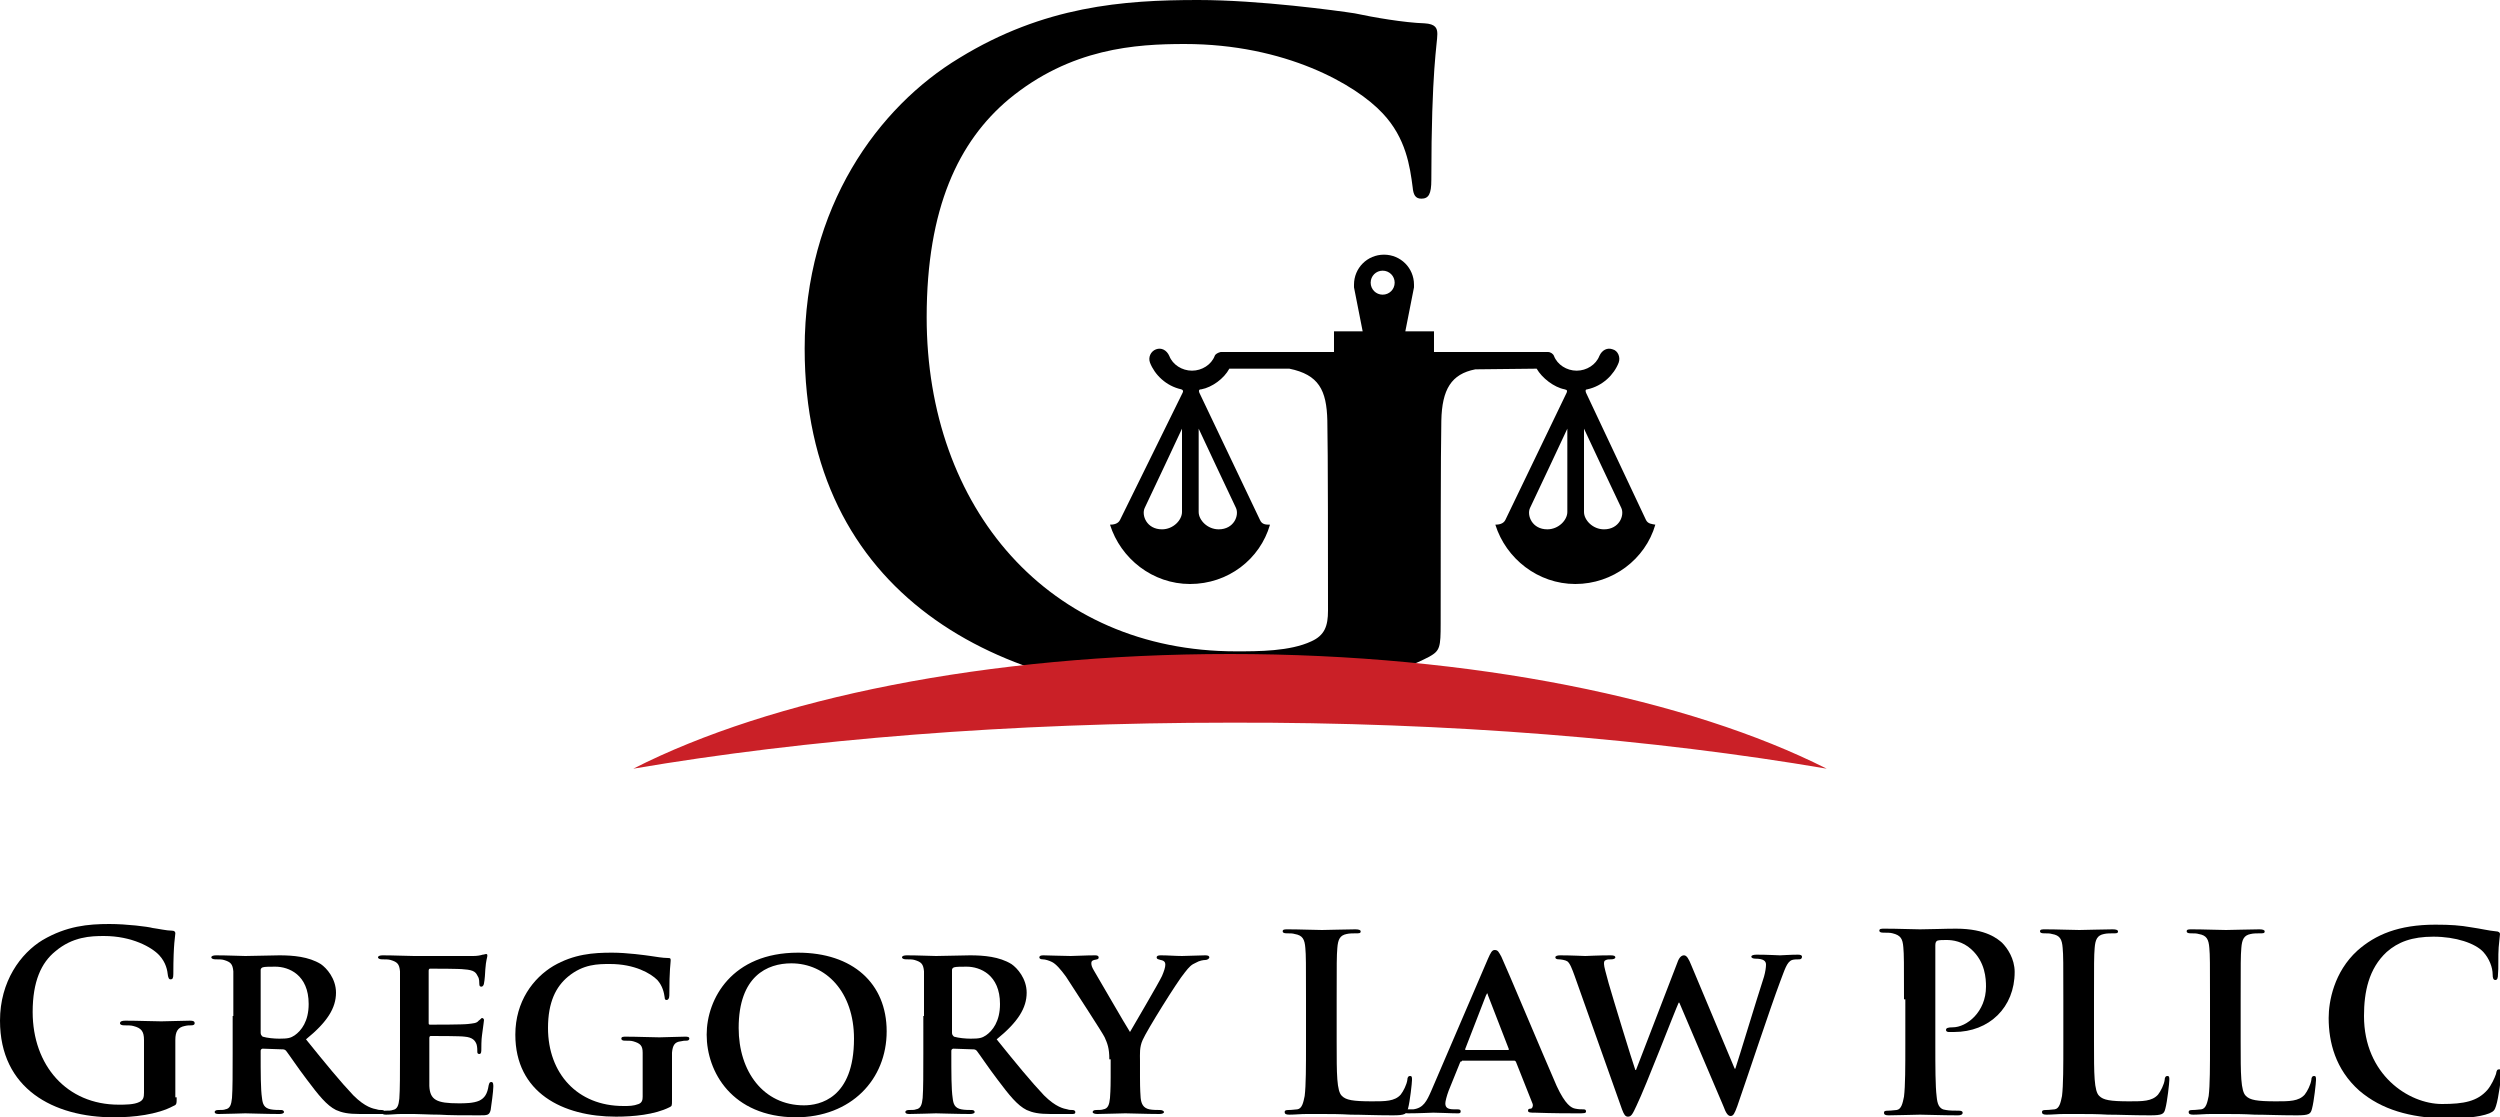
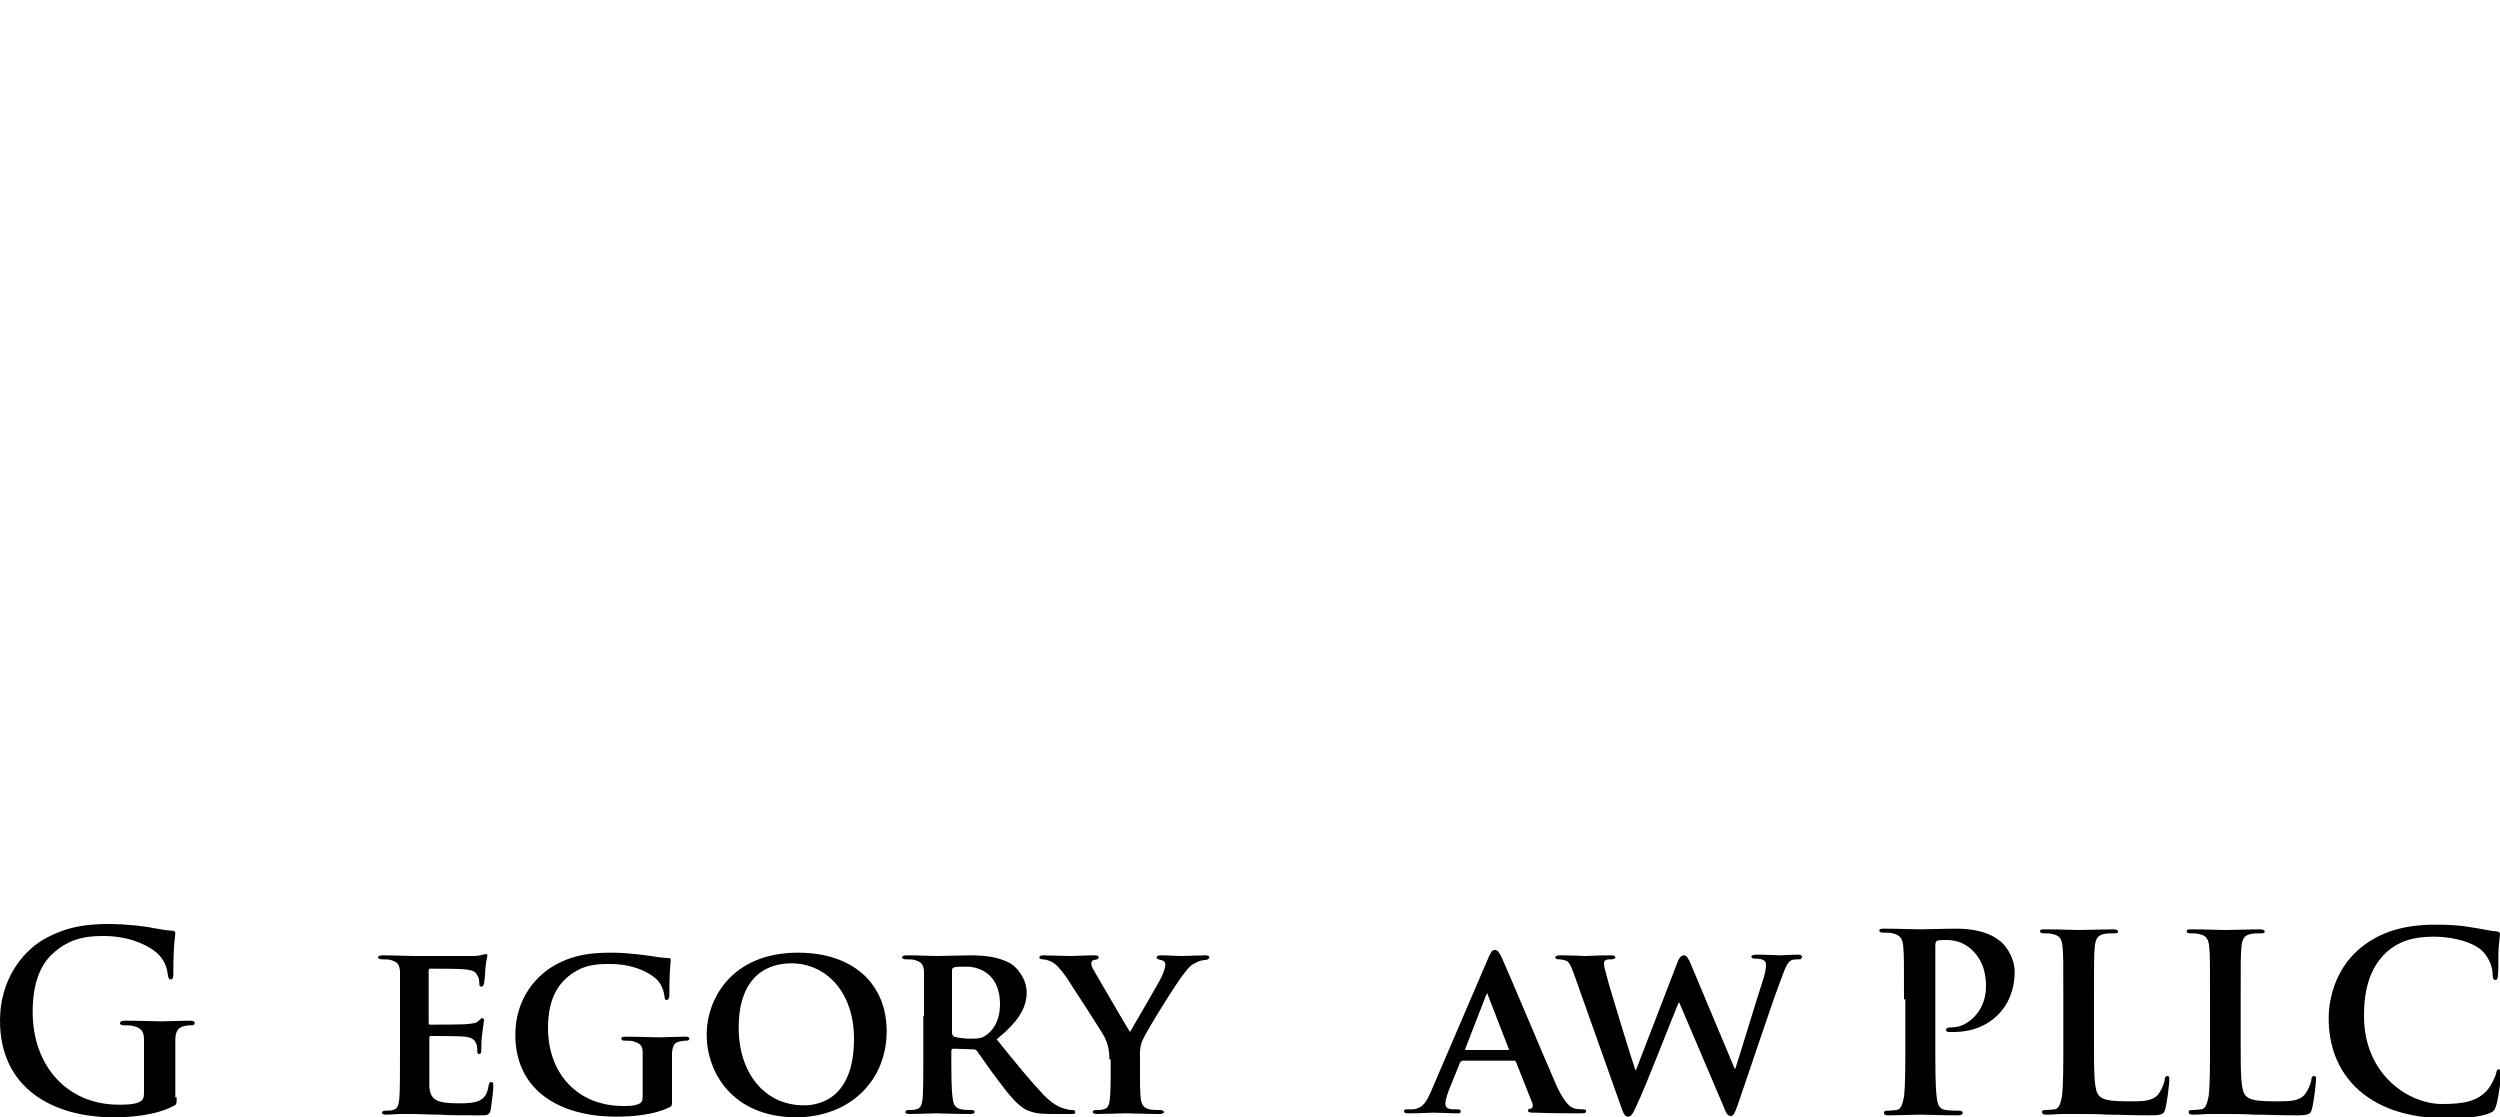
<svg xmlns="http://www.w3.org/2000/svg" version="1.1" id="Layer_1" x="0px" y="0px" viewBox="0 0 375 167.6" enable-background="new 0 0 375 167.6" xml:space="preserve">
  <path d="M26.5,164.6c0,1,0,1.1-0.5,1.3c-2.4,1.3-6,1.7-8.9,1.7C8,167.6,0,163.3,0,153.1c0-5.9,3.1-10.1,6.4-12.1  c3.6-2.1,6.8-2.4,10-2.4c2.6,0,5.8,0.4,6.5,0.6c0.8,0.1,2.1,0.4,2.9,0.4c0.4,0,0.5,0.2,0.5,0.4c0,0.4-0.3,1.4-0.3,6.1  c0,0.6-0.1,0.8-0.4,0.8c-0.3,0-0.3-0.2-0.4-0.5c-0.1-0.9-0.3-2-1.3-3.1c-1.1-1.2-4.1-2.9-8.3-2.9c-2,0-4.7,0.1-7.3,2.3  c-2.1,1.7-3.4,4.5-3.4,9.1c0,8,5.1,13.9,12.9,13.9c1,0,2.3,0,3.1-0.4c0.6-0.3,0.7-0.7,0.7-1.4v-3.5c0-1.8,0-3.3,0-4.4  c0-1.3-0.4-1.8-1.6-2.1c-0.3-0.1-0.9-0.1-1.4-0.1c-0.3,0-0.6-0.1-0.6-0.3c0-0.3,0.3-0.4,0.8-0.4c1.9,0,4.3,0.1,5.4,0.1  c1.1,0,3.1-0.1,4.3-0.1c0.5,0,0.7,0.1,0.7,0.4c0,0.2-0.2,0.3-0.5,0.3c-0.3,0-0.6,0-1,0.1c-1,0.2-1.4,0.8-1.4,2.1c0,1.1,0,2.6,0,4.4  V164.6z" />
-   <path d="M35,152.4c0-4.8,0-5.7,0-6.7c-0.1-1.1-0.4-1.4-1.4-1.7c-0.3-0.1-0.8-0.1-1.3-0.1c-0.3,0-0.6-0.1-0.6-0.3  c0-0.2,0.3-0.3,0.7-0.3c1.7,0,3.8,0.1,4.4,0.1c1.1,0,4.1-0.1,5.1-0.1c2.1,0,4.4,0.2,6.2,1.3c0.9,0.6,2.3,2.2,2.3,4.3  c0,2.3-1.3,4.4-4.5,7c2.9,3.6,5.2,6.4,7.1,8.4c1.8,1.8,3,2,3.5,2.1c0.3,0.1,0.5,0.1,0.8,0.1c0.3,0,0.4,0.2,0.4,0.3  c0,0.3-0.2,0.3-0.6,0.3h-3.1c-1.8,0-2.7-0.2-3.6-0.6c-1.4-0.7-2.6-2.2-4.4-4.6c-1.3-1.7-2.7-3.8-3.1-4.3c-0.2-0.2-0.4-0.2-0.6-0.2  l-2.9-0.1c-0.1,0-0.3,0.1-0.3,0.3v0.4c0,2.9,0,5.4,0.2,6.7c0.1,0.9,0.3,1.5,1.3,1.7c0.5,0.1,1.2,0.1,1.6,0.1c0.3,0,0.4,0.2,0.4,0.3  c0,0.2-0.3,0.3-0.7,0.3c-1.9,0-4.6-0.1-5.1-0.1c-0.6,0-2.7,0.1-4,0.1c-0.4,0-0.6-0.1-0.6-0.3c0-0.1,0.1-0.3,0.5-0.3  c0.5,0,0.9,0,1.1-0.1c0.7-0.1,0.9-0.7,1-1.7c0.1-1.3,0.1-3.8,0.1-6.7V152.4z M39.1,154.9c0,0.3,0.1,0.4,0.3,0.6  c0.7,0.2,1.7,0.3,2.5,0.3c1.3,0,1.7-0.1,2.3-0.5c1-0.7,2.1-2.1,2.1-4.7c0-4.4-3-5.6-5-5.6c-0.8,0-1.6,0-1.9,0.1  c-0.2,0.1-0.3,0.2-0.3,0.4V154.9z" />
  <path d="M60,152.4c0-4.8,0-5.7,0-6.7c-0.1-1.1-0.4-1.4-1.4-1.7c-0.3-0.1-0.8-0.1-1.3-0.1c-0.3,0-0.6-0.1-0.6-0.3  c0-0.2,0.3-0.3,0.7-0.3c1.7,0,3.8,0.1,4.7,0.1c1,0,8.3,0,8.9,0c0.6,0,1.1-0.1,1.4-0.2c0.2,0,0.4-0.1,0.5-0.1c0.2,0,0.2,0.1,0.2,0.3  c0,0.2-0.2,0.6-0.3,2c0,0.3-0.1,1.7-0.2,2.1c0,0.1-0.1,0.5-0.4,0.5c-0.2,0-0.3-0.1-0.3-0.4c0-0.2,0-0.8-0.2-1.1  c-0.3-0.6-0.5-1-2.1-1.1c-0.6-0.1-4.4-0.1-5.1-0.1c-0.1,0-0.2,0.1-0.2,0.3v7.8c0,0.2,0,0.3,0.2,0.3c0.7,0,5,0,5.7-0.1  c0.8-0.1,1.3-0.1,1.6-0.5c0.3-0.2,0.4-0.4,0.5-0.4c0.1,0,0.3,0.1,0.3,0.3c0,0.2-0.1,0.7-0.3,2.3c-0.1,0.6-0.1,1.9-0.1,2.1  c0,0.3,0,0.7-0.3,0.7c-0.2,0-0.3-0.1-0.3-0.3c0-0.3,0-0.7-0.1-1.1c-0.2-0.6-0.6-1.1-1.8-1.2c-0.6-0.1-4.3-0.1-5.1-0.1  c-0.1,0-0.2,0.1-0.2,0.3v2.5c0,1.1,0,3.7,0,4.7c0.1,2.1,1.1,2.6,4.4,2.6c0.9,0,2.2,0,3.1-0.4c0.8-0.4,1.2-1,1.4-2.3  c0.1-0.3,0.1-0.5,0.4-0.5c0.3,0,0.3,0.4,0.3,0.7c0,0.7-0.3,2.8-0.4,3.5c-0.2,0.8-0.5,0.8-1.7,0.8c-2.4,0-4.4,0-6-0.1  c-1.6,0-2.8-0.1-3.8-0.1c-0.4,0-1.1,0-1.9,0c-0.8,0-1.6,0.1-2.3,0.1c-0.4,0-0.6-0.1-0.6-0.3c0-0.1,0.1-0.3,0.5-0.3  c0.5,0,0.9,0,1.1-0.1c0.7-0.1,0.9-0.7,1-1.7c0.1-1.3,0.1-3.8,0.1-6.7V152.4z" />
  <path d="M100.8,165c0,0.9,0,0.9-0.4,1.1c-2.2,1.1-5.4,1.4-8,1.4c-8,0-15.1-3.6-15.1-12.3c0-5,2.7-8.5,5.7-10.3c3.1-1.8,6-2,8.8-2  c2.3,0,5.1,0.4,5.8,0.5c0.7,0.1,1.8,0.3,2.6,0.3c0.4,0,0.4,0.1,0.4,0.4c0,0.4-0.2,1.2-0.2,5.2c0,0.5-0.2,0.7-0.4,0.7  c-0.2,0-0.3-0.1-0.3-0.4c-0.1-0.7-0.3-1.7-1.1-2.6c-1-1-3.4-2.4-7.1-2.4c-1.8,0-4,0-6.3,1.9c-1.8,1.5-3,3.8-3,7.7  c0,6.8,4.4,11.7,11.3,11.7c0.9,0,1.5,0,2.3-0.3c0.5-0.2,0.6-0.6,0.6-1.1v-2.9c0-1.6,0-2.7,0-3.7c0-1.1-0.4-1.4-1.4-1.7  c-0.3-0.1-0.8-0.1-1.3-0.1c-0.3,0-0.5-0.1-0.5-0.3c0-0.3,0.3-0.3,0.7-0.3c1.7,0,4,0.1,5,0.1c1,0,2.7-0.1,3.8-0.1  c0.4,0,0.7,0,0.7,0.3c0,0.2-0.2,0.3-0.4,0.3c-0.3,0-0.5,0-0.9,0.1c-0.9,0.1-1.2,0.6-1.3,1.7c0,1,0,2.2,0,3.8V165z" />
  <path d="M106,155.2c0-5.4,3.8-12.3,13.7-12.3c8.2,0,13.3,4.6,13.3,11.8c0,7.2-5.3,12.9-13.7,12.9C109.8,167.5,106,160.8,106,155.2   M128.1,155.8c0-7-4.2-11.3-9.4-11.3c-3.6,0-7.9,1.9-7.9,9.7c0,6.5,3.7,11.6,9.8,11.6C122.9,165.8,128.1,164.8,128.1,155.8" />
  <path d="M138.6,152.4c0-4.8,0-5.7,0-6.7c-0.1-1.1-0.4-1.4-1.4-1.7c-0.3-0.1-0.8-0.1-1.3-0.1c-0.3,0-0.6-0.1-0.6-0.3  c0-0.2,0.3-0.3,0.7-0.3c1.7,0,3.8,0.1,4.4,0.1c1.1,0,4.1-0.1,5.1-0.1c2.1,0,4.4,0.2,6.2,1.3c0.9,0.6,2.3,2.2,2.3,4.3  c0,2.3-1.3,4.4-4.5,7c2.9,3.6,5.2,6.4,7.1,8.4c1.8,1.8,3,2,3.5,2.1c0.3,0.1,0.5,0.1,0.8,0.1c0.3,0,0.4,0.2,0.4,0.3  c0,0.3-0.2,0.3-0.6,0.3h-3.1c-1.8,0-2.7-0.2-3.6-0.6c-1.4-0.7-2.6-2.2-4.4-4.6c-1.3-1.7-2.7-3.8-3.1-4.3c-0.2-0.2-0.4-0.2-0.6-0.2  l-2.9-0.1c-0.1,0-0.3,0.1-0.3,0.3v0.4c0,2.9,0,5.4,0.2,6.7c0.1,0.9,0.3,1.5,1.3,1.7c0.5,0.1,1.2,0.1,1.6,0.1c0.3,0,0.4,0.2,0.4,0.3  c0,0.2-0.3,0.3-0.7,0.3c-1.9,0-4.6-0.1-5.1-0.1c-0.6,0-2.7,0.1-4,0.1c-0.4,0-0.6-0.1-0.6-0.3c0-0.1,0.1-0.3,0.5-0.3  c0.5,0,0.9,0,1.1-0.1c0.7-0.1,0.9-0.7,1-1.7c0.1-1.3,0.1-3.8,0.1-6.7V152.4z M142.8,154.9c0,0.3,0.1,0.4,0.3,0.6  c0.7,0.2,1.7,0.3,2.5,0.3c1.3,0,1.7-0.1,2.3-0.5c1-0.7,2.1-2.1,2.1-4.7c0-4.4-3-5.6-5-5.6c-0.8,0-1.6,0-1.9,0.1  c-0.2,0.1-0.3,0.2-0.3,0.4V154.9z" />
  <path d="M166.4,158.9c0-1.7-0.3-2.4-0.7-3.3c-0.2-0.5-4.7-7.4-5.8-9.1c-0.8-1.1-1.5-1.9-2.1-2.2c-0.4-0.2-1-0.4-1.4-0.4  c-0.3,0-0.5-0.1-0.5-0.3c0-0.2,0.2-0.3,0.6-0.3c0.6,0,3,0.1,4.1,0.1c0.7,0,2.2-0.1,3.7-0.1c0.3,0,0.5,0.1,0.5,0.3  c0,0.3-0.2,0.3-0.7,0.4c-0.3,0.1-0.4,0.2-0.4,0.5c0,0.3,0.1,0.6,0.4,1.1c0.6,1,4.8,8.3,5.4,9.2c0.4-0.7,4.4-7.5,4.8-8.4  c0.3-0.7,0.5-1.3,0.5-1.7c0-0.3-0.1-0.6-0.7-0.7c-0.3-0.1-0.6-0.1-0.6-0.4c0-0.2,0.2-0.3,0.6-0.3c1.1,0,2.2,0.1,3.2,0.1  c0.7,0,2.8-0.1,3.5-0.1c0.4,0,0.6,0.1,0.6,0.3c0,0.2-0.3,0.4-0.6,0.4c-0.3,0-0.9,0.1-1.4,0.4c-0.7,0.3-1,0.6-1.7,1.5  c-1.1,1.3-5.7,8.7-6.3,10.1c-0.5,1.1-0.4,2.1-0.4,3.1v2.5c0,0.5,0,1.8,0.1,3.1c0.1,0.9,0.4,1.5,1.3,1.7c0.5,0.1,1.2,0.1,1.6,0.1  c0.4,0,0.6,0.2,0.6,0.3c0,0.2-0.3,0.3-0.7,0.3c-2,0-4.2-0.1-5.1-0.1c-0.8,0-3,0.1-4.2,0.1c-0.4,0-0.7-0.1-0.7-0.3  c0-0.1,0.1-0.3,0.5-0.3c0.4,0,0.9,0,1.1-0.1c0.7-0.1,0.9-0.7,1-1.7c0.1-1.3,0.1-2.6,0.1-3.1V158.9z" />
-   <path d="M200.5,156.4c0,4.7,0,7.3,0.8,8c0.6,0.6,1.6,0.8,4.5,0.8c2,0,3.4,0,4.3-1c0.4-0.5,0.9-1.5,1-2.2c0-0.3,0.1-0.6,0.4-0.6  c0.3,0,0.3,0.2,0.3,0.6c0,0.4-0.3,3.2-0.6,4.3c-0.2,0.8-0.4,1-2.3,1c-2.7,0-4.6-0.1-6.3-0.1c-1.7-0.1-3-0.1-4.5-0.1  c-0.4,0-1.2,0-2.1,0c-0.9,0-1.8,0.1-2.6,0.1c-0.5,0-0.7-0.1-0.7-0.4c0-0.2,0.1-0.3,0.6-0.3c0.6,0,1-0.1,1.3-0.1c0.7-0.1,0.9-1,1.1-2  c0.2-1.6,0.2-4.5,0.2-7.9v-6.5c0-5.6,0-6.7-0.1-7.8c-0.1-1.3-0.4-1.9-1.6-2.1c-0.3-0.1-0.7-0.1-1.2-0.1c-0.4,0-0.6-0.1-0.6-0.3  c0-0.3,0.3-0.3,0.8-0.3c1.7,0,4.1,0.1,5.1,0.1c0.9,0,3.6-0.1,5-0.1c0.5,0,0.8,0.1,0.8,0.3c0,0.3-0.2,0.3-0.7,0.3c-0.4,0-1,0-1.4,0.1  c-1,0.2-1.3,0.8-1.4,2.1c-0.1,1.2-0.1,2.2-0.1,7.8V156.4z" />
  <path d="M219.3,159.2c-0.2,0-0.2,0-0.3,0.2l-1.7,4.2c-0.3,0.8-0.5,1.6-0.5,1.9c0,0.6,0.3,0.9,1.3,0.9h0.5c0.4,0,0.5,0.1,0.5,0.3  c0,0.3-0.2,0.3-0.5,0.3c-1.1,0-2.6-0.1-3.6-0.1c-0.3,0-2.1,0.1-3.8,0.1c-0.4,0-0.6-0.1-0.6-0.3c0-0.2,0.1-0.3,0.4-0.3  c0.3,0,0.7,0,1,0c1.5-0.2,2-1.2,2.7-2.8l8.5-19.8c0.4-0.9,0.6-1.3,1-1.3c0.5,0,0.6,0.3,1,1c0.8,1.7,6.2,14.6,8.3,19.4  c1.3,2.8,2.2,3.3,2.8,3.4c0.5,0.1,0.8,0.1,1.2,0.1c0.3,0,0.4,0.1,0.4,0.3c0,0.3-0.2,0.3-1.4,0.3c-1.1,0-3.5,0-6.3-0.1  c-0.6,0-1,0-1-0.3c0-0.2,0.1-0.3,0.4-0.3c0.2,0,0.4-0.3,0.3-0.7l-2.5-6.3c-0.1-0.2-0.2-0.2-0.3-0.2H219.3z M226.2,157.5  c0.1,0,0.2-0.1,0.1-0.2l-3.1-8c0-0.1-0.1-0.3-0.1-0.3c-0.1,0-0.1,0.2-0.2,0.3l-3.1,8c-0.1,0.1,0,0.2,0.1,0.2H226.2z" />
  <path d="M236.2,146.4c-0.4-1.1-0.7-1.9-1.1-2.2c-0.3-0.2-1-0.3-1.3-0.3c-0.3,0-0.5-0.1-0.5-0.3c0-0.2,0.3-0.3,0.7-0.3  c1.7,0,3.5,0.1,3.8,0.1c0.3,0,1.9-0.1,3.8-0.1c0.5,0,0.7,0.1,0.7,0.3c0,0.2-0.3,0.3-0.6,0.3c-0.3,0-0.6,0-0.8,0.1  c-0.3,0.1-0.3,0.3-0.3,0.6c0,0.4,0.3,1.4,0.7,2.9c0.6,2.1,3.5,11.6,4,13h0.1l6.2-16.1c0.3-0.9,0.7-1.1,1-1.1c0.4,0,0.7,0.5,1.1,1.5  l6.5,15.5h0.1c0.6-1.8,3.1-10.1,4.3-13.8c0.2-0.7,0.3-1.4,0.3-1.8c0-0.5-0.3-0.9-1.6-0.9c-0.3,0-0.6-0.1-0.6-0.3  c0-0.2,0.3-0.3,0.8-0.3c1.7,0,3.2,0.1,3.5,0.1c0.2,0,1.6-0.1,2.7-0.1c0.4,0,0.6,0.1,0.6,0.3c0,0.2-0.1,0.4-0.4,0.4  c-0.3,0-0.8,0-1.1,0.1c-0.8,0.3-1.1,1.5-1.8,3.3c-1.5,4-4.8,14-6.4,18.6c-0.4,1.1-0.6,1.5-1,1.5c-0.4,0-0.7-0.4-1.1-1.5l-6.6-15.5  h-0.1c-0.6,1.3-4.9,12.5-6.3,15.4c-0.6,1.3-0.8,1.7-1.3,1.7c-0.4,0-0.6-0.3-0.9-1.1L236.2,146.4z" />
  <path d="M285.6,149.9c0-5.6,0-6.7-0.1-7.8c-0.1-1.3-0.4-1.8-1.6-2.1c-0.3-0.1-0.9-0.1-1.4-0.1c-0.4,0-0.6-0.1-0.6-0.3  c0-0.3,0.3-0.3,0.8-0.3c2,0,4.3,0.1,5.3,0.1c1.5,0,3.7-0.1,5.4-0.1c4.6,0,6.3,1.6,6.9,2.1c0.8,0.8,1.9,2.4,1.9,4.4  c0,5.3-3.8,9-9.1,9c-0.2,0-0.6,0-0.8,0c-0.2,0-0.4-0.1-0.4-0.3c0-0.3,0.3-0.4,1-0.4c2.1,0,5-2.3,5-6.1c0-1.2-0.1-3.7-2.2-5.6  c-1.3-1.2-2.8-1.4-3.7-1.4c-0.6,0-1.1,0-1.4,0.1c-0.2,0.1-0.3,0.3-0.3,0.7v14.8c0,3.4,0,6.3,0.2,7.9c0.1,1,0.3,1.9,1.4,2  c0.5,0.1,1.3,0.1,1.9,0.1c0.4,0,0.6,0.1,0.6,0.3c0,0.3-0.3,0.4-0.7,0.4c-2.4,0-4.8-0.1-5.7-0.1c-0.9,0-3.2,0.1-4.7,0.1  c-0.5,0-0.7-0.1-0.7-0.4c0-0.2,0.1-0.3,0.6-0.3c0.6,0,1-0.1,1.3-0.1c0.7-0.1,0.9-1,1.1-2c0.2-1.6,0.2-4.5,0.2-7.9V149.9z" />
  <path d="M314.1,156.4c0,4.7,0,7.3,0.8,8c0.6,0.6,1.6,0.8,4.5,0.8c2,0,3.4,0,4.3-1c0.4-0.5,0.9-1.5,1-2.2c0-0.3,0.1-0.6,0.4-0.6  c0.3,0,0.3,0.2,0.3,0.6c0,0.4-0.3,3.2-0.6,4.3c-0.2,0.8-0.4,1-2.3,1c-2.7,0-4.6-0.1-6.3-0.1c-1.7-0.1-3-0.1-4.5-0.1  c-0.4,0-1.2,0-2.1,0c-0.9,0-1.8,0.1-2.6,0.1c-0.5,0-0.7-0.1-0.7-0.4c0-0.2,0.1-0.3,0.6-0.3c0.6,0,1-0.1,1.3-0.1c0.7-0.1,0.9-1,1.1-2  c0.2-1.6,0.2-4.5,0.2-7.9v-6.5c0-5.6,0-6.7-0.1-7.8c-0.1-1.3-0.4-1.9-1.6-2.1c-0.3-0.1-0.7-0.1-1.2-0.1c-0.4,0-0.6-0.1-0.6-0.3  c0-0.3,0.3-0.3,0.8-0.3c1.7,0,4.1,0.1,5.1,0.1c0.9,0,3.6-0.1,5-0.1c0.5,0,0.8,0.1,0.8,0.3c0,0.3-0.2,0.3-0.7,0.3c-0.4,0-1,0-1.4,0.1  c-1,0.2-1.3,0.8-1.4,2.1c-0.1,1.2-0.1,2.2-0.1,7.8V156.4z" />
  <path d="M336.1,156.4c0,4.7,0,7.3,0.8,8c0.6,0.6,1.6,0.8,4.5,0.8c2,0,3.4,0,4.3-1c0.4-0.5,0.9-1.5,1-2.2c0-0.3,0.1-0.6,0.4-0.6  c0.3,0,0.3,0.2,0.3,0.6c0,0.4-0.3,3.2-0.6,4.3c-0.2,0.8-0.4,1-2.3,1c-2.7,0-4.6-0.1-6.3-0.1c-1.7-0.1-3-0.1-4.5-0.1  c-0.4,0-1.2,0-2.1,0c-0.9,0-1.8,0.1-2.6,0.1c-0.5,0-0.7-0.1-0.7-0.4c0-0.2,0.1-0.3,0.6-0.3c0.6,0,1-0.1,1.3-0.1c0.7-0.1,0.9-1,1.1-2  c0.2-1.6,0.2-4.5,0.2-7.9v-6.5c0-5.6,0-6.7-0.1-7.8c-0.1-1.3-0.4-1.9-1.6-2.1c-0.3-0.1-0.7-0.1-1.2-0.1c-0.4,0-0.6-0.1-0.6-0.3  c0-0.3,0.3-0.3,0.8-0.3c1.7,0,4.1,0.1,5.1,0.1c0.9,0,3.6-0.1,5-0.1c0.5,0,0.8,0.1,0.8,0.3c0,0.3-0.2,0.3-0.7,0.3c-0.4,0-1,0-1.4,0.1  c-1,0.2-1.3,0.8-1.4,2.1c-0.1,1.2-0.1,2.2-0.1,7.8V156.4z" />
  <path d="M353.9,163.6c-3.6-3.2-4.6-7.3-4.6-10.9c0-2.5,0.8-6.9,4.3-10.1c2.7-2.4,6.2-3.9,11.7-3.9c2.3,0,3.7,0.1,5.4,0.4  c1.4,0.2,2.6,0.5,3.7,0.6c0.4,0,0.6,0.2,0.6,0.4c0,0.3-0.1,0.7-0.2,2c-0.1,1.2,0,3.3-0.1,4c0,0.6-0.1,0.9-0.4,0.9  c-0.3,0-0.4-0.3-0.4-0.8c0-1.1-0.5-2.4-1.4-3.4c-1.2-1.3-4.1-2.3-7.5-2.3c-3.2,0-5.3,0.8-7,2.3c-2.7,2.5-3.4,6-3.4,9.6  c0,8.8,6.7,13.2,11.7,13.2c3.3,0,5.3-0.4,6.8-2.1c0.6-0.7,1.1-1.8,1.3-2.4c0.1-0.6,0.2-0.7,0.5-0.7c0.3,0,0.3,0.3,0.3,0.6  c0,0.4-0.4,3.7-0.8,4.9c-0.2,0.6-0.3,0.8-1,1.1c-1.5,0.6-4.3,0.8-6.7,0.8C361.5,167.6,357.3,166.5,353.9,163.6" />
-   <path d="M246.9,78l-9-19.1c-0.1-0.3-0.1-0.5,0.2-0.5c2.3-0.5,4-2.2,4.7-4c0.3-0.8-0.1-1.8-0.9-2c-0.8-0.3-1.6,0.1-2,1  c-0.5,1.3-1.9,2.2-3.4,2.2c-1.5,0-2.9-0.9-3.4-2.2c-0.1-0.3-0.5-0.6-0.9-0.6h-17.1v-3.1h-4.3l1.3-6.6c0-0.1,0-0.3,0-0.4  c0-2.5-2-4.5-4.5-4.5c-2.5,0-4.5,2-4.5,4.5c0,0.1,0,0.3,0,0.4l1.3,6.6h-4.3v3.1h-17c-0.4,0.1-0.8,0.3-0.9,0.6  c-0.5,1.3-1.9,2.2-3.4,2.2s-2.9-0.9-3.4-2.2c-0.4-0.9-1.2-1.3-2-1c-0.8,0.3-1.2,1.2-0.9,2c0.7,1.8,2.4,3.5,4.7,4  c0.3,0.1,0.3,0.3,0.2,0.5L168,78c-0.3,0.6-1,0.7-1.5,0.7c1.6,5.1,6.4,8.9,12,8.9c5.7,0,10.5-3.7,12-8.9c-0.6,0-1.2,0-1.5-0.7  l-9.1-19.1c-0.1-0.3-0.1-0.5,0.3-0.5c1.6-0.3,3.4-1.6,4.2-3.1l9,0c4.4,0.9,5.6,3.2,5.7,7.8c0.1,4,0.1,21.9,0.1,28.5  c0,2.3-0.5,3.7-2.5,4.6c-3.2,1.5-7.9,1.5-11.3,1.5c-28.1,0-46.4-21.5-46.4-50.1c0-16.4,4.8-26.4,12.3-32.7  c9.3-7.7,19.1-8.3,26.4-8.3c15.1,0,25.7,6.1,29.7,10.4c3.5,3.7,4.1,8,4.5,11.1c0.1,1.1,0.4,1.7,1.3,1.7c1.1,0,1.5-0.7,1.5-2.8  c0-16.7,0.9-20.4,0.9-21.9c0-0.9-0.3-1.5-1.9-1.6c-3.1-0.1-7.7-0.9-10.5-1.5C200.6,1.6,188.9,0,179.7,0c-11.2,0-23.1,0.9-35.8,8.7  c-12.1,7.3-23.2,22.3-23.2,43.6c0,36.8,28.9,52.2,61.6,52.2c10.4,0,23.5-1.5,32.1-6c1.6-0.9,1.7-1.4,1.7-5c0-6.7,0-26.4,0.1-30.4  c0.1-4.7,1.5-7,5.1-7.7l9.2-0.1c0.8,1.4,2.6,2.8,4.2,3.1c0.4,0.1,0.4,0.2,0.3,0.5L225.8,78c-0.3,0.6-1,0.7-1.5,0.7  c1.6,5.1,6.4,8.9,12,8.9s10.5-3.7,12-8.9C247.8,78.6,247.2,78.6,246.9,78 M177.3,76.8c0,1.2-1.3,2.6-3,2.6c-2.3,0-3.1-2.1-2.6-3.2  c0.5-1,5.6-11.9,5.6-11.9V76.8z M185.4,76.2c0.5,1.1-0.3,3.2-2.6,3.2c-1.7,0-3-1.4-3-2.6V64.3C179.8,64.3,184.9,75.2,185.4,76.2   M207.4,44.2c-1,0-1.8-0.8-1.8-1.8c0-1,0.8-1.8,1.8-1.8c1,0,1.8,0.8,1.8,1.8C209.2,43.4,208.4,44.2,207.4,44.2 M235.1,76.8  c0,1.2-1.3,2.6-3,2.6c-2.3,0-3.1-2.1-2.6-3.2c0.5-1,5.6-11.9,5.6-11.9V76.8z M240.6,79.4c-1.7,0-3-1.4-3-2.6V64.3  c0,0,5.1,10.9,5.6,11.9C243.7,77.3,242.9,79.4,240.6,79.4" />
-   <path fill="#CA2027" d="M274,115.3c-20.6-10.4-53-17.2-89.5-17.2c-36.5,0-68.9,6.7-89.5,17.2c25.8-4.4,56.5-6.9,89.5-6.9  C217.5,108.3,248.2,110.9,274,115.3" />
</svg>